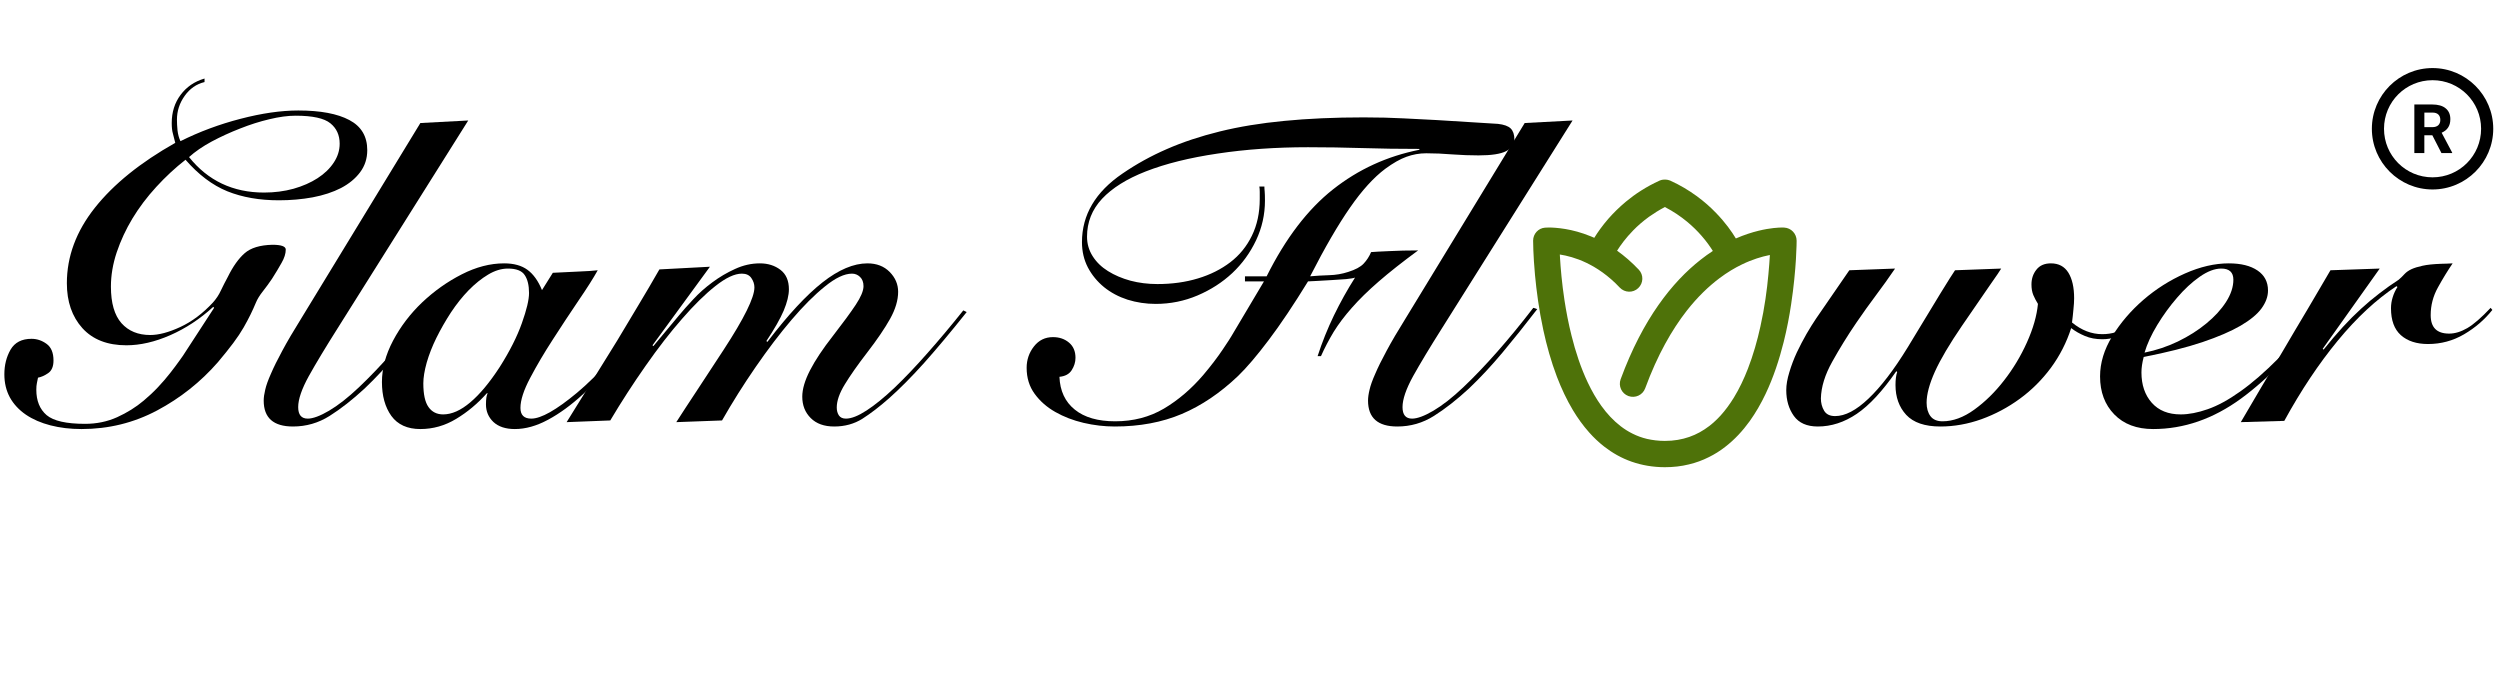
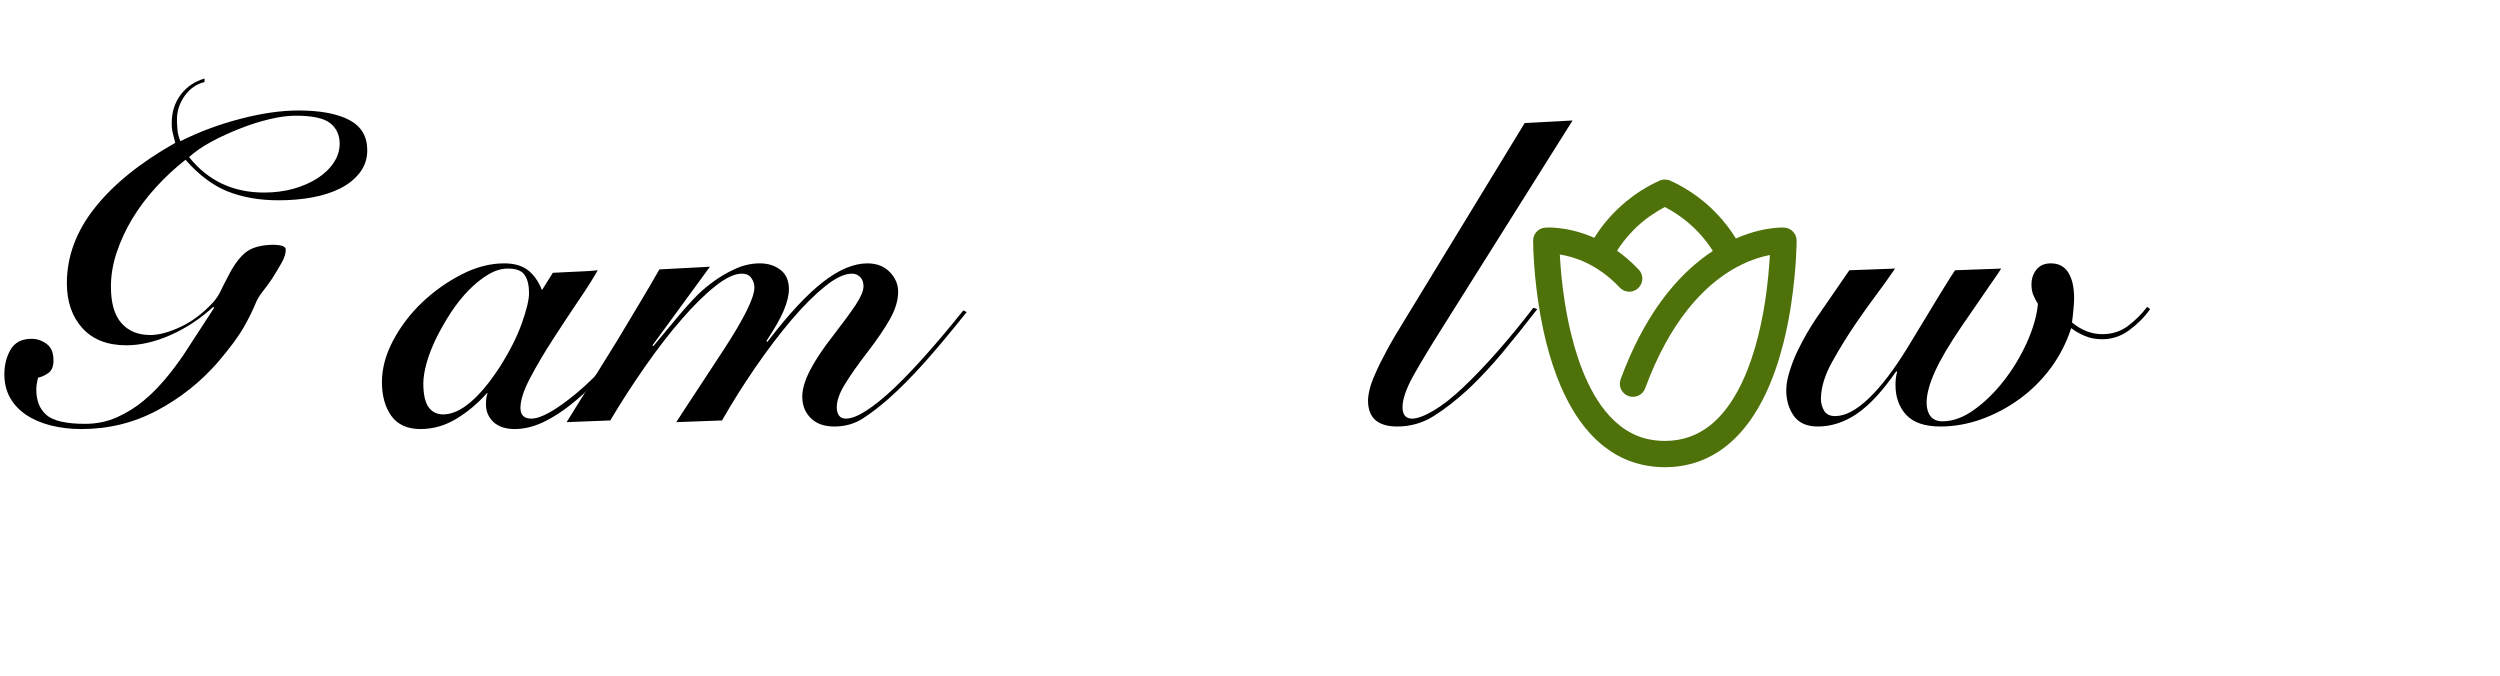
<svg xmlns="http://www.w3.org/2000/svg" width="370" zoomAndPan="magnify" viewBox="0 0 277.5 75" height="100" preserveAspectRatio="xMidYMid meet" version="1.0">
  <defs>
    <g />
    <clipPath id="daa62585a4">
      <path d="M 170.172 19.938 L 199.371 19.938 L 199.371 52 L 170.172 52 Z M 170.172 19.938 " clip-rule="nonzero" />
    </clipPath>
    <clipPath id="d5c4772565">
-       <path d="M 263.277 7.555 L 276.75 7.555 L 276.75 21.031 L 263.277 21.031 Z M 263.277 7.555 " clip-rule="nonzero" />
-     </clipPath>
+       </clipPath>
  </defs>
  <g clip-path="url(#daa62585a4)">
    <path fill="#4e7209" d="M 198.051 25.262 C 198.027 25.262 197.961 25.254 197.855 25.254 C 197.457 25.254 196.508 25.293 195.203 25.613 C 194.461 25.793 193.605 26.066 192.68 26.469 C 192.223 25.707 191.512 24.699 190.484 23.641 C 189.879 23.008 189.156 22.363 188.312 21.75 C 187.469 21.137 186.5 20.547 185.402 20.051 C 185.395 20.051 185.387 20.043 185.383 20.043 C 185.371 20.039 185.363 20.039 185.352 20.031 C 185.336 20.023 185.324 20.02 185.312 20.02 C 185.305 20.012 185.293 20.012 185.285 20.012 C 185.273 20.008 185.254 20 185.242 20 C 185.234 20 185.23 19.992 185.223 19.992 C 185.203 19.988 185.191 19.98 185.172 19.98 C 185.164 19.98 185.16 19.98 185.16 19.973 C 185.141 19.969 185.121 19.969 185.102 19.961 C 185.094 19.961 185.094 19.961 185.09 19.961 C 185.07 19.953 185.051 19.953 185.031 19.949 C 185.023 19.949 185.023 19.949 185.02 19.949 C 185 19.949 184.98 19.941 184.961 19.941 C 184.953 19.941 184.949 19.941 184.949 19.941 C 184.93 19.941 184.91 19.938 184.898 19.938 C 184.891 19.938 184.883 19.938 184.871 19.938 C 184.859 19.938 184.84 19.938 184.828 19.938 C 184.812 19.938 184.801 19.938 184.793 19.938 C 184.781 19.938 184.77 19.938 184.762 19.938 C 184.75 19.938 184.73 19.938 184.719 19.938 C 184.711 19.938 184.707 19.938 184.691 19.938 C 184.672 19.938 184.652 19.938 184.641 19.941 C 184.637 19.941 184.629 19.941 184.629 19.941 C 184.609 19.941 184.59 19.949 184.57 19.949 C 184.566 19.949 184.566 19.949 184.559 19.949 C 184.539 19.953 184.52 19.953 184.5 19.961 C 184.496 19.961 184.496 19.961 184.488 19.961 C 184.469 19.969 184.449 19.969 184.43 19.973 C 184.426 19.973 184.418 19.973 184.418 19.98 C 184.398 19.988 184.387 19.988 184.367 19.992 C 184.359 19.992 184.355 20 184.348 20 C 184.336 20.008 184.316 20.012 184.305 20.012 C 184.297 20.012 184.285 20.02 184.277 20.023 C 184.266 20.031 184.25 20.039 184.238 20.039 C 184.227 20.043 184.219 20.043 184.207 20.051 C 184.199 20.051 184.195 20.059 184.188 20.059 C 182.727 20.727 181.492 21.539 180.477 22.383 C 179.719 23.016 179.074 23.66 178.535 24.273 C 177.848 25.062 177.328 25.805 176.965 26.398 C 176.844 26.34 176.715 26.289 176.594 26.238 C 175.535 25.805 174.562 25.555 173.762 25.422 C 172.961 25.289 172.328 25.254 171.934 25.254 C 171.684 25.254 171.531 25.27 171.5 25.27 C 170.754 25.324 170.176 25.957 170.176 26.711 C 170.176 26.742 170.176 28.27 170.387 30.551 C 170.547 32.262 170.824 34.395 171.312 36.652 C 171.68 38.348 172.168 40.113 172.82 41.828 C 173.312 43.109 173.895 44.363 174.598 45.535 C 175.125 46.41 175.719 47.242 176.398 48 C 176.902 48.57 177.457 49.094 178.059 49.566 C 178.965 50.27 179.98 50.852 181.109 51.246 C 182.242 51.641 183.48 51.859 184.801 51.859 C 185.734 51.859 186.621 51.758 187.457 51.551 C 188.242 51.367 188.984 51.094 189.672 50.746 C 190.32 50.43 190.926 50.047 191.488 49.609 C 192.539 48.801 193.441 47.824 194.215 46.75 C 194.891 45.805 195.473 44.789 195.977 43.73 C 196.859 41.879 197.504 39.891 197.988 37.965 C 198.352 36.512 198.621 35.09 198.816 33.773 C 199.117 31.793 199.27 30.043 199.348 28.781 C 199.426 27.516 199.426 26.742 199.426 26.723 C 199.426 25.938 198.816 25.301 198.051 25.262 Z M 195.406 36.238 C 195.062 37.809 194.602 39.418 194.016 40.934 C 193.574 42.07 193.059 43.156 192.465 44.125 C 192.016 44.852 191.531 45.523 190.996 46.113 C 190.594 46.551 190.172 46.949 189.723 47.293 C 189.047 47.809 188.32 48.219 187.508 48.5 C 186.699 48.781 185.809 48.941 184.801 48.941 C 184.086 48.941 183.43 48.855 182.82 48.719 C 182.246 48.582 181.715 48.387 181.219 48.137 C 180.746 47.906 180.305 47.625 179.883 47.301 C 179.094 46.691 178.383 45.934 177.746 45.047 C 177.188 44.273 176.691 43.402 176.25 42.473 C 175.477 40.848 174.883 39.043 174.438 37.246 C 174.098 35.902 173.848 34.566 173.656 33.32 C 173.371 31.449 173.23 29.789 173.16 28.594 C 173.152 28.473 173.148 28.363 173.141 28.25 C 173.914 28.371 174.941 28.625 176.078 29.168 C 176.312 29.285 176.559 29.406 176.801 29.547 C 176.836 29.57 176.875 29.59 176.914 29.609 C 177.234 29.797 177.566 30.012 177.898 30.25 C 178.523 30.703 179.164 31.25 179.793 31.922 C 180.344 32.504 181.262 32.535 181.844 31.98 C 182.426 31.43 182.457 30.512 181.902 29.93 C 181.109 29.094 180.301 28.398 179.496 27.828 C 179.879 27.223 180.457 26.418 181.277 25.582 C 181.773 25.07 182.363 24.555 183.051 24.055 C 183.574 23.684 184.156 23.32 184.801 22.98 C 185.754 23.473 186.57 24.035 187.266 24.609 C 187.898 25.133 188.43 25.664 188.875 26.176 C 189.426 26.801 189.832 27.387 190.125 27.855 C 189.68 28.148 189.219 28.473 188.762 28.836 C 187.203 30.062 185.598 31.699 184.078 33.871 C 182.559 36.039 181.129 38.734 179.891 42.094 C 179.617 42.848 180 43.684 180.754 43.961 C 181.508 44.234 182.344 43.852 182.617 43.098 C 183.988 39.367 185.594 36.59 187.215 34.508 C 188.434 32.949 189.668 31.781 190.844 30.895 C 191.723 30.23 192.574 29.73 193.352 29.355 C 194.527 28.785 195.562 28.488 196.348 28.328 C 196.387 28.32 196.422 28.312 196.457 28.309 C 196.422 28.902 196.371 29.641 196.289 30.484 C 196.141 32.125 195.875 34.145 195.406 36.238 Z M 195.406 36.238 " fill-opacity="1" fill-rule="nonzero" />
  </g>
  <g fill="#000000" fill-opacity="1">
    <g transform="translate(0, 46.858)">
      <g>
        <path d="M 22.703 -37.75 C 21.805 -37.531 21.07 -37.02 20.5 -36.219 C 19.926 -35.414 19.641 -34.535 19.641 -33.578 C 19.641 -33.234 19.66 -32.836 19.703 -32.391 C 19.754 -31.941 19.863 -31.539 20.031 -31.188 C 22.133 -32.238 24.359 -33.066 26.703 -33.672 C 29.055 -34.285 31.191 -34.594 33.109 -34.594 C 35.566 -34.594 37.457 -34.238 38.781 -33.531 C 40.102 -32.832 40.766 -31.719 40.766 -30.188 C 40.766 -29.258 40.5 -28.441 39.969 -27.734 C 39.445 -27.035 38.738 -26.453 37.844 -25.984 C 36.945 -25.523 35.898 -25.18 34.703 -24.953 C 33.504 -24.734 32.254 -24.625 30.953 -24.625 C 28.805 -24.625 26.898 -24.957 25.234 -25.625 C 23.578 -26.301 22.031 -27.469 20.594 -29.125 C 19.445 -28.227 18.363 -27.223 17.344 -26.109 C 16.32 -24.992 15.441 -23.828 14.703 -22.609 C 13.973 -21.398 13.391 -20.145 12.953 -18.844 C 12.523 -17.551 12.312 -16.285 12.312 -15.047 C 12.312 -13.223 12.703 -11.867 13.484 -10.984 C 14.266 -10.109 15.328 -9.672 16.672 -9.672 C 17.629 -9.672 18.742 -9.969 20.016 -10.562 C 21.297 -11.156 22.5 -12.055 23.625 -13.266 C 24 -13.68 24.297 -14.129 24.516 -14.609 C 24.742 -15.086 25.004 -15.598 25.297 -16.141 C 25.867 -17.297 26.488 -18.164 27.156 -18.75 C 27.832 -19.344 28.859 -19.656 30.234 -19.688 C 31.223 -19.688 31.719 -19.508 31.719 -19.156 C 31.719 -18.707 31.562 -18.211 31.25 -17.672 C 30.945 -17.129 30.594 -16.539 30.188 -15.906 C 29.863 -15.426 29.523 -14.961 29.172 -14.516 C 28.816 -14.066 28.562 -13.648 28.406 -13.266 C 28.219 -12.816 28.02 -12.379 27.812 -11.953 C 27.602 -11.523 27.348 -11.047 27.047 -10.516 C 26.742 -9.984 26.359 -9.406 25.891 -8.781 C 25.43 -8.164 24.863 -7.457 24.188 -6.656 C 22.27 -4.457 20.02 -2.672 17.438 -1.297 C 14.852 0.078 12.055 0.766 9.047 0.766 C 7.805 0.766 6.66 0.629 5.609 0.359 C 4.555 0.086 3.645 -0.305 2.875 -0.828 C 2.102 -1.359 1.508 -2 1.094 -2.75 C 0.688 -3.5 0.484 -4.352 0.484 -5.312 C 0.484 -6.332 0.711 -7.242 1.172 -8.047 C 1.641 -8.848 2.414 -9.25 3.5 -9.25 C 4.102 -9.25 4.66 -9.062 5.172 -8.688 C 5.68 -8.32 5.938 -7.707 5.938 -6.844 C 5.938 -6.176 5.738 -5.707 5.344 -5.438 C 4.945 -5.164 4.57 -5 4.219 -4.938 C 4.188 -4.738 4.145 -4.535 4.094 -4.328 C 4.051 -4.129 4.031 -3.883 4.031 -3.594 C 4.031 -2.375 4.41 -1.438 5.172 -0.781 C 5.941 -0.133 7.363 0.188 9.438 0.188 C 10.719 0.188 11.906 -0.055 13 -0.547 C 14.102 -1.047 15.086 -1.66 15.953 -2.391 C 16.523 -2.867 17.055 -3.367 17.547 -3.891 C 18.047 -4.422 18.492 -4.941 18.891 -5.453 C 19.297 -5.973 19.641 -6.43 19.922 -6.828 C 20.211 -7.223 20.438 -7.551 20.594 -7.812 L 23.766 -12.688 L 23.672 -12.797 C 22.203 -11.453 20.613 -10.406 18.906 -9.656 C 17.195 -8.906 15.57 -8.531 14.031 -8.531 C 11.926 -8.531 10.297 -9.164 9.141 -10.438 C 7.992 -11.719 7.422 -13.379 7.422 -15.422 C 7.422 -18.391 8.457 -21.18 10.531 -23.797 C 12.613 -26.422 15.586 -28.82 19.453 -31 C 19.359 -31.414 19.27 -31.766 19.188 -32.047 C 19.102 -32.336 19.062 -32.723 19.062 -33.203 C 19.062 -34.41 19.391 -35.453 20.047 -36.328 C 20.703 -37.211 21.586 -37.816 22.703 -38.141 Z M 20.984 -29.422 C 23.086 -26.797 25.863 -25.484 29.312 -25.484 C 30.469 -25.484 31.555 -25.625 32.578 -25.906 C 33.598 -26.195 34.488 -26.586 35.25 -27.078 C 36.02 -27.578 36.617 -28.156 37.047 -28.812 C 37.484 -29.469 37.703 -30.164 37.703 -30.906 C 37.703 -31.863 37.359 -32.617 36.672 -33.172 C 35.984 -33.734 34.695 -34.016 32.812 -34.016 C 31.945 -34.016 30.977 -33.883 29.906 -33.625 C 28.844 -33.375 27.758 -33.031 26.656 -32.594 C 25.551 -32.164 24.492 -31.68 23.484 -31.141 C 22.484 -30.598 21.648 -30.023 20.984 -29.422 Z M 20.984 -29.422 " />
      </g>
    </g>
  </g>
  <g fill="#000000" fill-opacity="1">
    <g transform="translate(30.13, 46.858)">
      <g>
-         <path d="M 7.328 -10.391 C 6.016 -8.316 4.957 -6.562 4.156 -5.125 C 3.363 -3.688 2.969 -2.535 2.969 -1.672 C 2.969 -0.816 3.32 -0.391 4.031 -0.391 C 4.602 -0.391 5.391 -0.68 6.391 -1.266 C 7.398 -1.859 8.508 -2.727 9.719 -3.875 C 10.906 -5 12.16 -6.312 13.484 -7.812 C 14.805 -9.312 16.141 -10.938 17.484 -12.688 L 17.922 -12.547 C 16.578 -10.797 15.289 -9.188 14.062 -7.719 C 12.832 -6.25 11.594 -4.922 10.344 -3.734 C 9 -2.492 7.703 -1.477 6.453 -0.688 C 5.211 0.094 3.859 0.484 2.391 0.484 C 0.223 0.484 -0.859 -0.473 -0.859 -2.391 C -0.859 -2.742 -0.801 -3.148 -0.688 -3.609 C -0.582 -4.078 -0.375 -4.66 -0.062 -5.359 C 0.238 -6.066 0.66 -6.922 1.203 -7.922 C 1.742 -8.93 2.461 -10.156 3.359 -11.594 L 16.531 -33.203 L 21.844 -33.484 Z M 7.328 -10.391 " />
-       </g>
+         </g>
    </g>
  </g>
  <g fill="#000000" fill-opacity="1">
    <g transform="translate(42.489, 46.858)">
      <g>
        <path d="M 18.875 -16.578 C 19.988 -16.641 20.961 -16.688 21.797 -16.719 C 22.629 -16.75 23.316 -16.797 23.859 -16.859 C 23.379 -15.992 22.664 -14.867 21.719 -13.484 C 20.781 -12.098 19.832 -10.66 18.875 -9.172 C 17.914 -7.691 17.078 -6.27 16.359 -4.906 C 15.641 -3.551 15.281 -2.441 15.281 -1.578 C 15.281 -0.785 15.68 -0.391 16.484 -0.391 C 17.566 -0.391 19.254 -1.344 21.547 -3.25 C 23.848 -5.164 26.691 -8.312 30.078 -12.688 L 30.422 -12.5 C 29.016 -10.645 27.625 -8.91 26.25 -7.297 C 24.875 -5.691 23.531 -4.289 22.219 -3.094 C 20.914 -1.895 19.625 -0.953 18.344 -0.266 C 17.07 0.422 15.844 0.766 14.656 0.766 C 13.633 0.766 12.844 0.504 12.281 -0.016 C 11.727 -0.547 11.453 -1.195 11.453 -1.969 C 11.453 -2.57 11.516 -2.984 11.641 -3.203 L 11.547 -3.203 C 10.523 -2.055 9.391 -1.109 8.141 -0.359 C 6.898 0.391 5.578 0.766 4.172 0.766 C 2.734 0.766 1.66 0.281 0.953 -0.688 C 0.254 -1.664 -0.094 -2.922 -0.094 -4.453 C -0.094 -5.953 0.316 -7.484 1.141 -9.047 C 1.973 -10.617 3.051 -12.035 4.375 -13.297 C 5.707 -14.555 7.172 -15.594 8.766 -16.406 C 10.359 -17.219 11.926 -17.625 13.469 -17.625 C 14.551 -17.625 15.414 -17.383 16.062 -16.906 C 16.719 -16.426 17.254 -15.676 17.672 -14.656 Z M 6.703 -0.859 C 7.66 -0.859 8.664 -1.305 9.719 -2.203 C 10.781 -3.098 11.867 -4.406 12.984 -6.125 C 14.098 -7.883 14.914 -9.504 15.438 -10.984 C 15.969 -12.473 16.234 -13.586 16.234 -14.328 C 16.234 -15.191 16.07 -15.859 15.75 -16.328 C 15.438 -16.805 14.816 -17.047 13.891 -17.047 C 13.16 -17.047 12.426 -16.82 11.688 -16.375 C 10.957 -15.938 10.238 -15.359 9.531 -14.641 C 8.832 -13.922 8.176 -13.098 7.562 -12.172 C 6.957 -11.242 6.422 -10.305 5.953 -9.359 C 5.492 -8.422 5.133 -7.504 4.875 -6.609 C 4.625 -5.711 4.5 -4.945 4.5 -4.312 C 4.5 -3.094 4.691 -2.211 5.078 -1.672 C 5.461 -1.129 6.004 -0.859 6.703 -0.859 Z M 6.703 -0.859 " />
      </g>
    </g>
  </g>
  <g fill="#000000" fill-opacity="1">
    <g transform="translate(67.302, 46.858)">
      <g>
        <path d="M 20.266 -14.75 C 20.266 -14.082 20.07 -13.289 19.688 -12.375 C 19.301 -11.469 18.66 -10.344 17.766 -9 L 17.875 -8.906 C 20.164 -11.906 22.207 -14.109 24 -15.516 C 25.789 -16.922 27.453 -17.625 28.984 -17.625 C 30.004 -17.625 30.828 -17.305 31.453 -16.672 C 32.078 -16.035 32.391 -15.301 32.391 -14.469 C 32.391 -13.539 32.094 -12.539 31.5 -11.469 C 30.906 -10.406 30.066 -9.172 28.984 -7.766 C 27.898 -6.359 27.062 -5.164 26.469 -4.188 C 25.875 -3.219 25.578 -2.363 25.578 -1.625 C 25.578 -1.281 25.656 -0.988 25.812 -0.75 C 25.977 -0.508 26.238 -0.391 26.594 -0.391 C 27.195 -0.391 27.961 -0.691 28.891 -1.297 C 29.816 -1.898 30.852 -2.742 32 -3.828 C 33.145 -4.922 34.363 -6.203 35.656 -7.672 C 36.957 -9.141 38.281 -10.719 39.625 -12.406 L 40 -12.219 C 38.238 -10.008 36.664 -8.129 35.281 -6.578 C 33.895 -5.035 32.594 -3.723 31.375 -2.641 C 30.32 -1.711 29.336 -0.957 28.422 -0.375 C 27.516 0.195 26.473 0.484 25.297 0.484 C 24.18 0.484 23.312 0.172 22.688 -0.453 C 22.062 -1.078 21.75 -1.867 21.75 -2.828 C 21.75 -3.66 22.035 -4.633 22.609 -5.75 C 23.18 -6.863 24.031 -8.141 25.156 -9.578 C 26.27 -11.016 27.113 -12.164 27.688 -13.031 C 28.258 -13.895 28.547 -14.582 28.547 -15.094 C 28.547 -15.539 28.414 -15.883 28.156 -16.125 C 27.906 -16.363 27.609 -16.484 27.266 -16.484 C 26.43 -16.484 25.43 -16.008 24.266 -15.062 C 23.098 -14.125 21.859 -12.883 20.547 -11.344 C 19.242 -9.812 17.922 -8.07 16.578 -6.125 C 15.234 -4.176 13.988 -2.195 12.844 -0.188 L 7.766 0 C 8.398 -0.988 9.156 -2.145 10.031 -3.469 C 10.914 -4.801 11.914 -6.328 13.031 -8.047 C 15.301 -11.523 16.438 -13.828 16.438 -14.953 C 16.438 -15.328 16.32 -15.676 16.094 -16 C 15.875 -16.32 15.523 -16.484 15.047 -16.484 C 14.242 -16.484 13.266 -16.023 12.109 -15.109 C 10.961 -14.203 9.727 -12.988 8.406 -11.469 C 7.082 -9.957 5.734 -8.219 4.359 -6.25 C 2.984 -4.289 1.676 -2.27 0.438 -0.188 L -4.406 0 L 1.203 -9.047 C 1.992 -10.359 2.781 -11.672 3.562 -12.984 C 4.352 -14.297 5.129 -15.617 5.891 -16.953 L 11.5 -17.25 L 5.125 -8.531 L 5.219 -8.438 L 8.047 -11.828 C 8.492 -12.367 9.031 -12.973 9.656 -13.641 C 10.281 -14.316 10.984 -14.941 11.766 -15.516 C 12.547 -16.098 13.383 -16.594 14.281 -17 C 15.176 -17.414 16.098 -17.625 17.047 -17.625 C 17.941 -17.625 18.703 -17.383 19.328 -16.906 C 19.953 -16.426 20.266 -15.707 20.266 -14.75 Z M 20.266 -14.75 " />
      </g>
    </g>
  </g>
  <g fill="#000000" fill-opacity="1">
    <g transform="translate(101.84, 46.858)">
      <g />
    </g>
  </g>
  <g fill="#000000" fill-opacity="1">
    <g transform="translate(114.629, 46.858)">
      <g>
-         <path d="M 53.469 -31.375 C 53.469 -30.832 53.16 -30.398 52.547 -30.078 C 51.941 -29.766 50.922 -29.609 49.484 -29.609 C 48.555 -29.609 47.586 -29.645 46.578 -29.719 C 45.578 -29.801 44.613 -29.844 43.688 -29.844 C 42.926 -29.844 42.191 -29.711 41.484 -29.453 C 40.785 -29.203 40.004 -28.758 39.141 -28.125 C 37.859 -27.164 36.555 -25.734 35.234 -23.828 C 33.91 -21.93 32.43 -19.383 30.797 -16.188 C 31.473 -16.25 32.176 -16.289 32.906 -16.312 C 33.645 -16.332 34.348 -16.453 35.016 -16.672 C 35.816 -16.922 36.391 -17.227 36.734 -17.594 C 37.086 -17.969 37.363 -18.395 37.562 -18.875 C 37.906 -18.906 38.57 -18.941 39.562 -18.984 C 40.562 -19.035 41.633 -19.062 42.781 -19.062 C 41.051 -17.789 39.594 -16.641 38.406 -15.609 C 37.227 -14.586 36.234 -13.613 35.422 -12.688 C 34.609 -11.77 33.938 -10.879 33.406 -10.016 C 32.883 -9.148 32.414 -8.254 32 -7.328 L 31.625 -7.328 C 32.133 -8.891 32.738 -10.395 33.438 -11.844 C 34.145 -13.301 34.926 -14.703 35.781 -16.047 C 35.625 -15.984 35.289 -15.926 34.781 -15.875 C 34.27 -15.832 33.723 -15.797 33.141 -15.766 C 32.566 -15.734 32.023 -15.703 31.516 -15.672 C 31.004 -15.641 30.688 -15.625 30.562 -15.625 C 28.969 -13.031 27.516 -10.863 26.203 -9.125 C 24.891 -7.383 23.754 -6.051 22.797 -5.125 C 20.816 -3.238 18.734 -1.832 16.547 -0.906 C 14.359 0.02 11.879 0.484 9.109 0.484 C 7.953 0.484 6.797 0.348 5.641 0.078 C 4.492 -0.191 3.453 -0.594 2.516 -1.125 C 1.578 -1.656 0.812 -2.328 0.219 -3.141 C -0.375 -3.953 -0.672 -4.914 -0.672 -6.031 C -0.672 -6.926 -0.398 -7.719 0.141 -8.406 C 0.68 -9.094 1.383 -9.438 2.25 -9.438 C 2.957 -9.438 3.551 -9.234 4.031 -8.828 C 4.508 -8.43 4.75 -7.867 4.75 -7.141 C 4.75 -6.66 4.609 -6.203 4.328 -5.766 C 4.055 -5.336 3.602 -5.094 2.969 -5.031 C 3.031 -3.469 3.598 -2.254 4.672 -1.391 C 5.742 -0.523 7.238 -0.094 9.156 -0.094 C 11.164 -0.094 12.969 -0.562 14.562 -1.5 C 16.156 -2.445 17.609 -3.688 18.922 -5.219 C 19.785 -6.238 20.508 -7.188 21.094 -8.062 C 21.688 -8.945 22.016 -9.453 22.078 -9.578 L 25.672 -15.625 L 23.562 -15.625 L 23.562 -16.188 L 25.969 -16.188 C 28.07 -20.406 30.531 -23.625 33.344 -25.844 C 36.156 -28.062 39.348 -29.523 42.922 -30.234 L 42.922 -30.328 C 40.691 -30.328 38.578 -30.359 36.578 -30.422 C 34.578 -30.484 32.57 -30.516 30.562 -30.516 C 26.988 -30.516 23.645 -30.281 20.531 -29.812 C 17.414 -29.352 14.754 -28.691 12.547 -27.828 C 10.441 -27.004 8.828 -25.992 7.703 -24.797 C 6.586 -23.598 6.031 -22.195 6.031 -20.594 C 6.031 -19.801 6.238 -19.078 6.656 -18.422 C 7.07 -17.766 7.641 -17.211 8.359 -16.766 C 9.078 -16.316 9.906 -15.961 10.844 -15.703 C 11.789 -15.453 12.789 -15.328 13.844 -15.328 C 15.469 -15.328 16.969 -15.535 18.344 -15.953 C 19.719 -16.367 20.914 -16.969 21.938 -17.75 C 22.957 -18.531 23.754 -19.508 24.328 -20.688 C 24.91 -21.875 25.203 -23.234 25.203 -24.766 C 25.203 -25.055 25.203 -25.32 25.203 -25.562 C 25.203 -25.801 25.188 -26 25.156 -26.156 L 25.719 -26.156 C 25.719 -26 25.727 -25.816 25.75 -25.609 C 25.77 -25.398 25.781 -25.055 25.781 -24.578 C 25.781 -23.047 25.453 -21.582 24.797 -20.188 C 24.141 -18.801 23.258 -17.586 22.156 -16.547 C 21.051 -15.516 19.766 -14.688 18.297 -14.062 C 16.828 -13.438 15.281 -13.125 13.656 -13.125 C 12.57 -13.125 11.531 -13.281 10.531 -13.594 C 9.539 -13.914 8.672 -14.379 7.922 -14.984 C 7.172 -15.598 6.57 -16.328 6.125 -17.172 C 5.688 -18.016 5.469 -18.953 5.469 -19.984 C 5.469 -23.016 6.969 -25.551 9.969 -27.594 C 11.5 -28.645 13.141 -29.551 14.891 -30.312 C 16.648 -31.082 18.609 -31.734 20.766 -32.266 C 22.922 -32.797 25.305 -33.188 27.922 -33.438 C 30.547 -33.695 33.488 -33.828 36.75 -33.828 C 38.406 -33.828 39.883 -33.789 41.188 -33.719 C 42.5 -33.656 43.719 -33.594 44.844 -33.531 L 51.641 -33.109 C 52.316 -33.035 52.789 -32.863 53.062 -32.594 C 53.332 -32.32 53.469 -31.914 53.469 -31.375 Z M 53.469 -31.375 " />
-       </g>
+         </g>
    </g>
  </g>
  <g fill="#000000" fill-opacity="1">
    <g transform="translate(152.711, 46.858)">
      <g>
        <path d="M 7.328 -10.391 C 6.016 -8.316 4.957 -6.562 4.156 -5.125 C 3.363 -3.688 2.969 -2.535 2.969 -1.672 C 2.969 -0.816 3.32 -0.391 4.031 -0.391 C 4.602 -0.391 5.391 -0.68 6.391 -1.266 C 7.398 -1.859 8.508 -2.727 9.719 -3.875 C 10.906 -5 12.16 -6.312 13.484 -7.812 C 14.805 -9.312 16.141 -10.938 17.484 -12.688 L 17.922 -12.547 C 16.578 -10.797 15.289 -9.188 14.062 -7.719 C 12.832 -6.25 11.594 -4.922 10.344 -3.734 C 9 -2.492 7.703 -1.477 6.453 -0.688 C 5.211 0.094 3.859 0.484 2.391 0.484 C 0.223 0.484 -0.859 -0.473 -0.859 -2.391 C -0.859 -2.742 -0.801 -3.148 -0.688 -3.609 C -0.582 -4.078 -0.375 -4.66 -0.062 -5.359 C 0.238 -6.066 0.66 -6.922 1.203 -7.922 C 1.742 -8.93 2.461 -10.156 3.359 -11.594 L 16.531 -33.203 L 21.844 -33.484 Z M 7.328 -10.391 " />
      </g>
    </g>
  </g>
  <g clip-path="url(#d5c4772565)">
    <path fill="#000000" d="M 270.012 7.555 C 266.301 7.555 263.277 10.578 263.277 14.293 C 263.277 18.004 266.301 21.031 270.012 21.031 C 273.727 21.031 276.75 18.004 276.75 14.293 C 276.75 10.578 273.727 7.555 270.012 7.555 Z M 270.012 8.902 C 273 8.902 275.402 11.309 275.402 14.293 C 275.402 17.277 273 19.684 270.012 19.684 C 267.027 19.684 264.625 17.277 264.625 14.293 C 264.625 11.309 267.027 8.902 270.012 8.902 Z M 267.992 11.598 L 267.992 16.988 L 269.102 16.988 L 269.102 15.012 L 269.988 15.012 L 271 16.988 L 272.191 16.988 L 272.191 16.938 L 271.023 14.734 C 271.172 14.664 271.305 14.586 271.426 14.496 C 271.543 14.406 271.645 14.297 271.727 14.176 C 271.812 14.055 271.875 13.914 271.922 13.758 C 271.965 13.602 271.988 13.422 271.988 13.227 C 271.988 12.961 271.941 12.723 271.852 12.523 C 271.758 12.32 271.629 12.152 271.457 12.016 C 271.289 11.875 271.078 11.773 270.832 11.703 C 270.586 11.633 270.305 11.598 269.996 11.598 Z M 269.105 12.496 L 269.996 12.496 C 270.293 12.496 270.516 12.57 270.66 12.715 C 270.805 12.859 270.875 13.059 270.875 13.312 C 270.875 13.434 270.859 13.543 270.82 13.641 C 270.785 13.738 270.727 13.824 270.656 13.895 C 270.582 13.965 270.492 14.02 270.383 14.055 C 270.273 14.094 270.145 14.113 270 14.113 L 269.105 14.113 Z M 269.105 12.496 " fill-opacity="1" fill-rule="nonzero" />
  </g>
  <g fill="#000000" fill-opacity="1">
    <g transform="translate(199.431, 46.858)">
      <g>
        <path d="M 30.797 -13.75 C 30.797 -13.395 30.77 -12.977 30.719 -12.5 C 30.676 -12.02 30.625 -11.539 30.562 -11.062 C 31.613 -10.195 32.734 -9.766 33.922 -9.766 C 35.004 -9.766 35.953 -10.066 36.766 -10.672 C 37.578 -11.285 38.289 -11.992 38.906 -12.797 L 39.234 -12.547 C 38.598 -11.648 37.82 -10.867 36.906 -10.203 C 36 -9.535 35.004 -9.203 33.922 -9.203 C 33.211 -9.203 32.57 -9.32 32 -9.562 C 31.426 -9.801 30.914 -10.094 30.469 -10.438 C 29.957 -8.844 29.207 -7.375 28.219 -6.031 C 27.227 -4.695 26.078 -3.551 24.766 -2.594 C 23.453 -1.633 22.035 -0.879 20.516 -0.328 C 19.004 0.211 17.484 0.484 15.953 0.484 C 14.223 0.484 12.957 0.051 12.156 -0.812 C 11.363 -1.676 10.969 -2.781 10.969 -4.125 C 10.969 -4.727 11.031 -5.207 11.156 -5.562 L 11.062 -5.656 C 9.531 -3.445 8.066 -1.867 6.672 -0.922 C 5.285 0.016 3.844 0.484 2.344 0.484 C 1.133 0.484 0.25 0.094 -0.312 -0.688 C -0.875 -1.477 -1.156 -2.43 -1.156 -3.547 C -1.156 -4.148 -1.039 -4.816 -0.812 -5.547 C -0.594 -6.285 -0.316 -7.016 0.016 -7.734 C 0.359 -8.453 0.719 -9.141 1.094 -9.797 C 1.477 -10.453 1.832 -11.02 2.156 -11.5 L 5.844 -16.859 L 10.922 -17.047 C 10.223 -16.023 9.516 -15.035 8.797 -14.078 C 8.078 -13.117 7.348 -12.098 6.609 -11.016 C 5.648 -9.609 4.766 -8.176 3.953 -6.719 C 3.141 -5.27 2.719 -3.91 2.688 -2.641 C 2.688 -2.129 2.805 -1.672 3.047 -1.266 C 3.285 -0.867 3.691 -0.672 4.266 -0.672 C 5.379 -0.672 6.613 -1.316 7.969 -2.609 C 9.332 -3.898 10.781 -5.789 12.312 -8.281 C 13.844 -10.812 15.047 -12.797 15.922 -14.234 C 16.805 -15.672 17.359 -16.547 17.578 -16.859 L 22.703 -17.047 C 22.578 -16.828 22.145 -16.191 21.406 -15.141 C 20.676 -14.086 19.656 -12.602 18.344 -10.688 C 16.969 -8.676 15.969 -6.984 15.344 -5.609 C 14.727 -4.234 14.422 -3.082 14.422 -2.156 C 14.422 -1.551 14.562 -1.055 14.844 -0.672 C 15.133 -0.285 15.582 -0.094 16.188 -0.094 C 17.344 -0.094 18.52 -0.523 19.719 -1.391 C 20.914 -2.254 22.016 -3.332 23.016 -4.625 C 24.023 -5.914 24.875 -7.328 25.562 -8.859 C 26.25 -10.391 26.656 -11.812 26.781 -13.125 C 26.582 -13.445 26.41 -13.773 26.266 -14.109 C 26.129 -14.441 26.062 -14.832 26.062 -15.281 C 26.062 -15.914 26.242 -16.461 26.609 -16.922 C 26.973 -17.391 27.508 -17.625 28.219 -17.625 C 29.082 -17.625 29.727 -17.281 30.156 -16.594 C 30.582 -15.906 30.797 -14.957 30.797 -13.75 Z M 30.797 -13.75 " />
      </g>
    </g>
  </g>
  <g fill="#000000" fill-opacity="1">
    <g transform="translate(233.154, 46.858)">
      <g>
-         <path d="M 18.594 -14.609 C 18.594 -13.941 18.352 -13.281 17.875 -12.625 C 17.395 -11.969 16.617 -11.328 15.547 -10.703 C 14.473 -10.078 13.055 -9.469 11.297 -8.875 C 9.547 -8.289 7.379 -7.742 4.797 -7.234 C 4.629 -6.598 4.547 -6.023 4.547 -5.516 C 4.547 -4.141 4.926 -3.02 5.688 -2.156 C 6.457 -1.289 7.531 -0.859 8.906 -0.859 C 9.801 -0.859 10.801 -1.051 11.906 -1.438 C 13.008 -1.82 14.211 -2.477 15.516 -3.406 C 16.828 -4.332 18.25 -5.566 19.781 -7.109 C 21.312 -8.66 22.988 -10.586 24.812 -12.891 L 25.156 -12.547 C 21.863 -8.172 18.676 -4.859 15.594 -2.609 C 12.508 -0.359 9.258 0.766 5.844 0.766 C 4.02 0.766 2.582 0.223 1.531 -0.859 C 0.477 -1.941 -0.047 -3.348 -0.047 -5.078 C -0.047 -6.578 0.406 -8.066 1.312 -9.547 C 2.227 -11.035 3.379 -12.379 4.766 -13.578 C 6.148 -14.773 7.688 -15.75 9.375 -16.5 C 11.07 -17.25 12.691 -17.625 14.234 -17.625 C 15.598 -17.625 16.664 -17.359 17.438 -16.828 C 18.207 -16.305 18.594 -15.566 18.594 -14.609 Z M 4.891 -7.719 C 6.16 -7.969 7.395 -8.379 8.594 -8.953 C 9.789 -9.535 10.844 -10.203 11.75 -10.953 C 12.664 -11.703 13.395 -12.5 13.938 -13.344 C 14.477 -14.188 14.75 -15.008 14.75 -15.812 C 14.75 -16.633 14.301 -17.047 13.406 -17.047 C 12.676 -17.047 11.879 -16.742 11.016 -16.141 C 10.148 -15.535 9.312 -14.758 8.5 -13.812 C 7.688 -12.875 6.953 -11.863 6.297 -10.781 C 5.641 -9.695 5.172 -8.676 4.891 -7.719 Z M 4.891 -7.719 " />
-       </g>
+         </g>
    </g>
  </g>
  <g fill="#000000" fill-opacity="1">
    <g transform="translate(252.65, 46.858)">
      <g>
-         <path d="M 19.594 -17.625 C 19.051 -16.832 18.508 -15.945 17.969 -14.969 C 17.426 -14 17.156 -12.969 17.156 -11.875 C 17.156 -10.508 17.836 -9.828 19.203 -9.828 C 19.848 -9.828 20.52 -10.031 21.219 -10.438 C 21.926 -10.852 22.789 -11.602 23.812 -12.688 L 24 -12.453 C 23.133 -11.367 22.086 -10.469 20.859 -9.75 C 19.629 -9.031 18.297 -8.672 16.859 -8.672 C 15.586 -8.672 14.582 -9 13.844 -9.656 C 13.113 -10.312 12.75 -11.305 12.75 -12.641 C 12.75 -13.055 12.812 -13.461 12.938 -13.859 C 13.062 -14.266 13.238 -14.645 13.469 -15 L 13.359 -15.094 C 11.129 -13.625 8.957 -11.609 6.844 -9.047 C 4.738 -6.492 2.758 -3.523 0.906 -0.141 L -3.922 0 C -3.16 -1.312 -2.406 -2.598 -1.656 -3.859 C -0.906 -5.117 -0.129 -6.422 0.672 -7.766 C 1.117 -8.523 1.586 -9.32 2.078 -10.156 C 2.578 -10.988 3.066 -11.812 3.547 -12.625 C 4.023 -13.438 4.477 -14.207 4.906 -14.938 C 5.344 -15.676 5.719 -16.316 6.031 -16.859 L 11.5 -17.047 L 5.172 -8.141 L 5.266 -8.047 C 6.004 -8.973 6.719 -9.812 7.406 -10.562 C 8.094 -11.312 8.77 -11.988 9.438 -12.594 C 10.102 -13.207 10.781 -13.773 11.469 -14.297 C 12.156 -14.828 12.867 -15.332 13.609 -15.812 C 13.859 -16.031 14.078 -16.242 14.266 -16.453 C 14.461 -16.66 14.719 -16.836 15.031 -16.984 C 15.352 -17.129 15.758 -17.254 16.25 -17.359 C 16.75 -17.473 17.445 -17.547 18.344 -17.578 C 18.508 -17.578 18.703 -17.582 18.922 -17.594 C 19.148 -17.613 19.375 -17.625 19.594 -17.625 Z M 19.594 -17.625 " />
-       </g>
+         </g>
    </g>
  </g>
</svg>